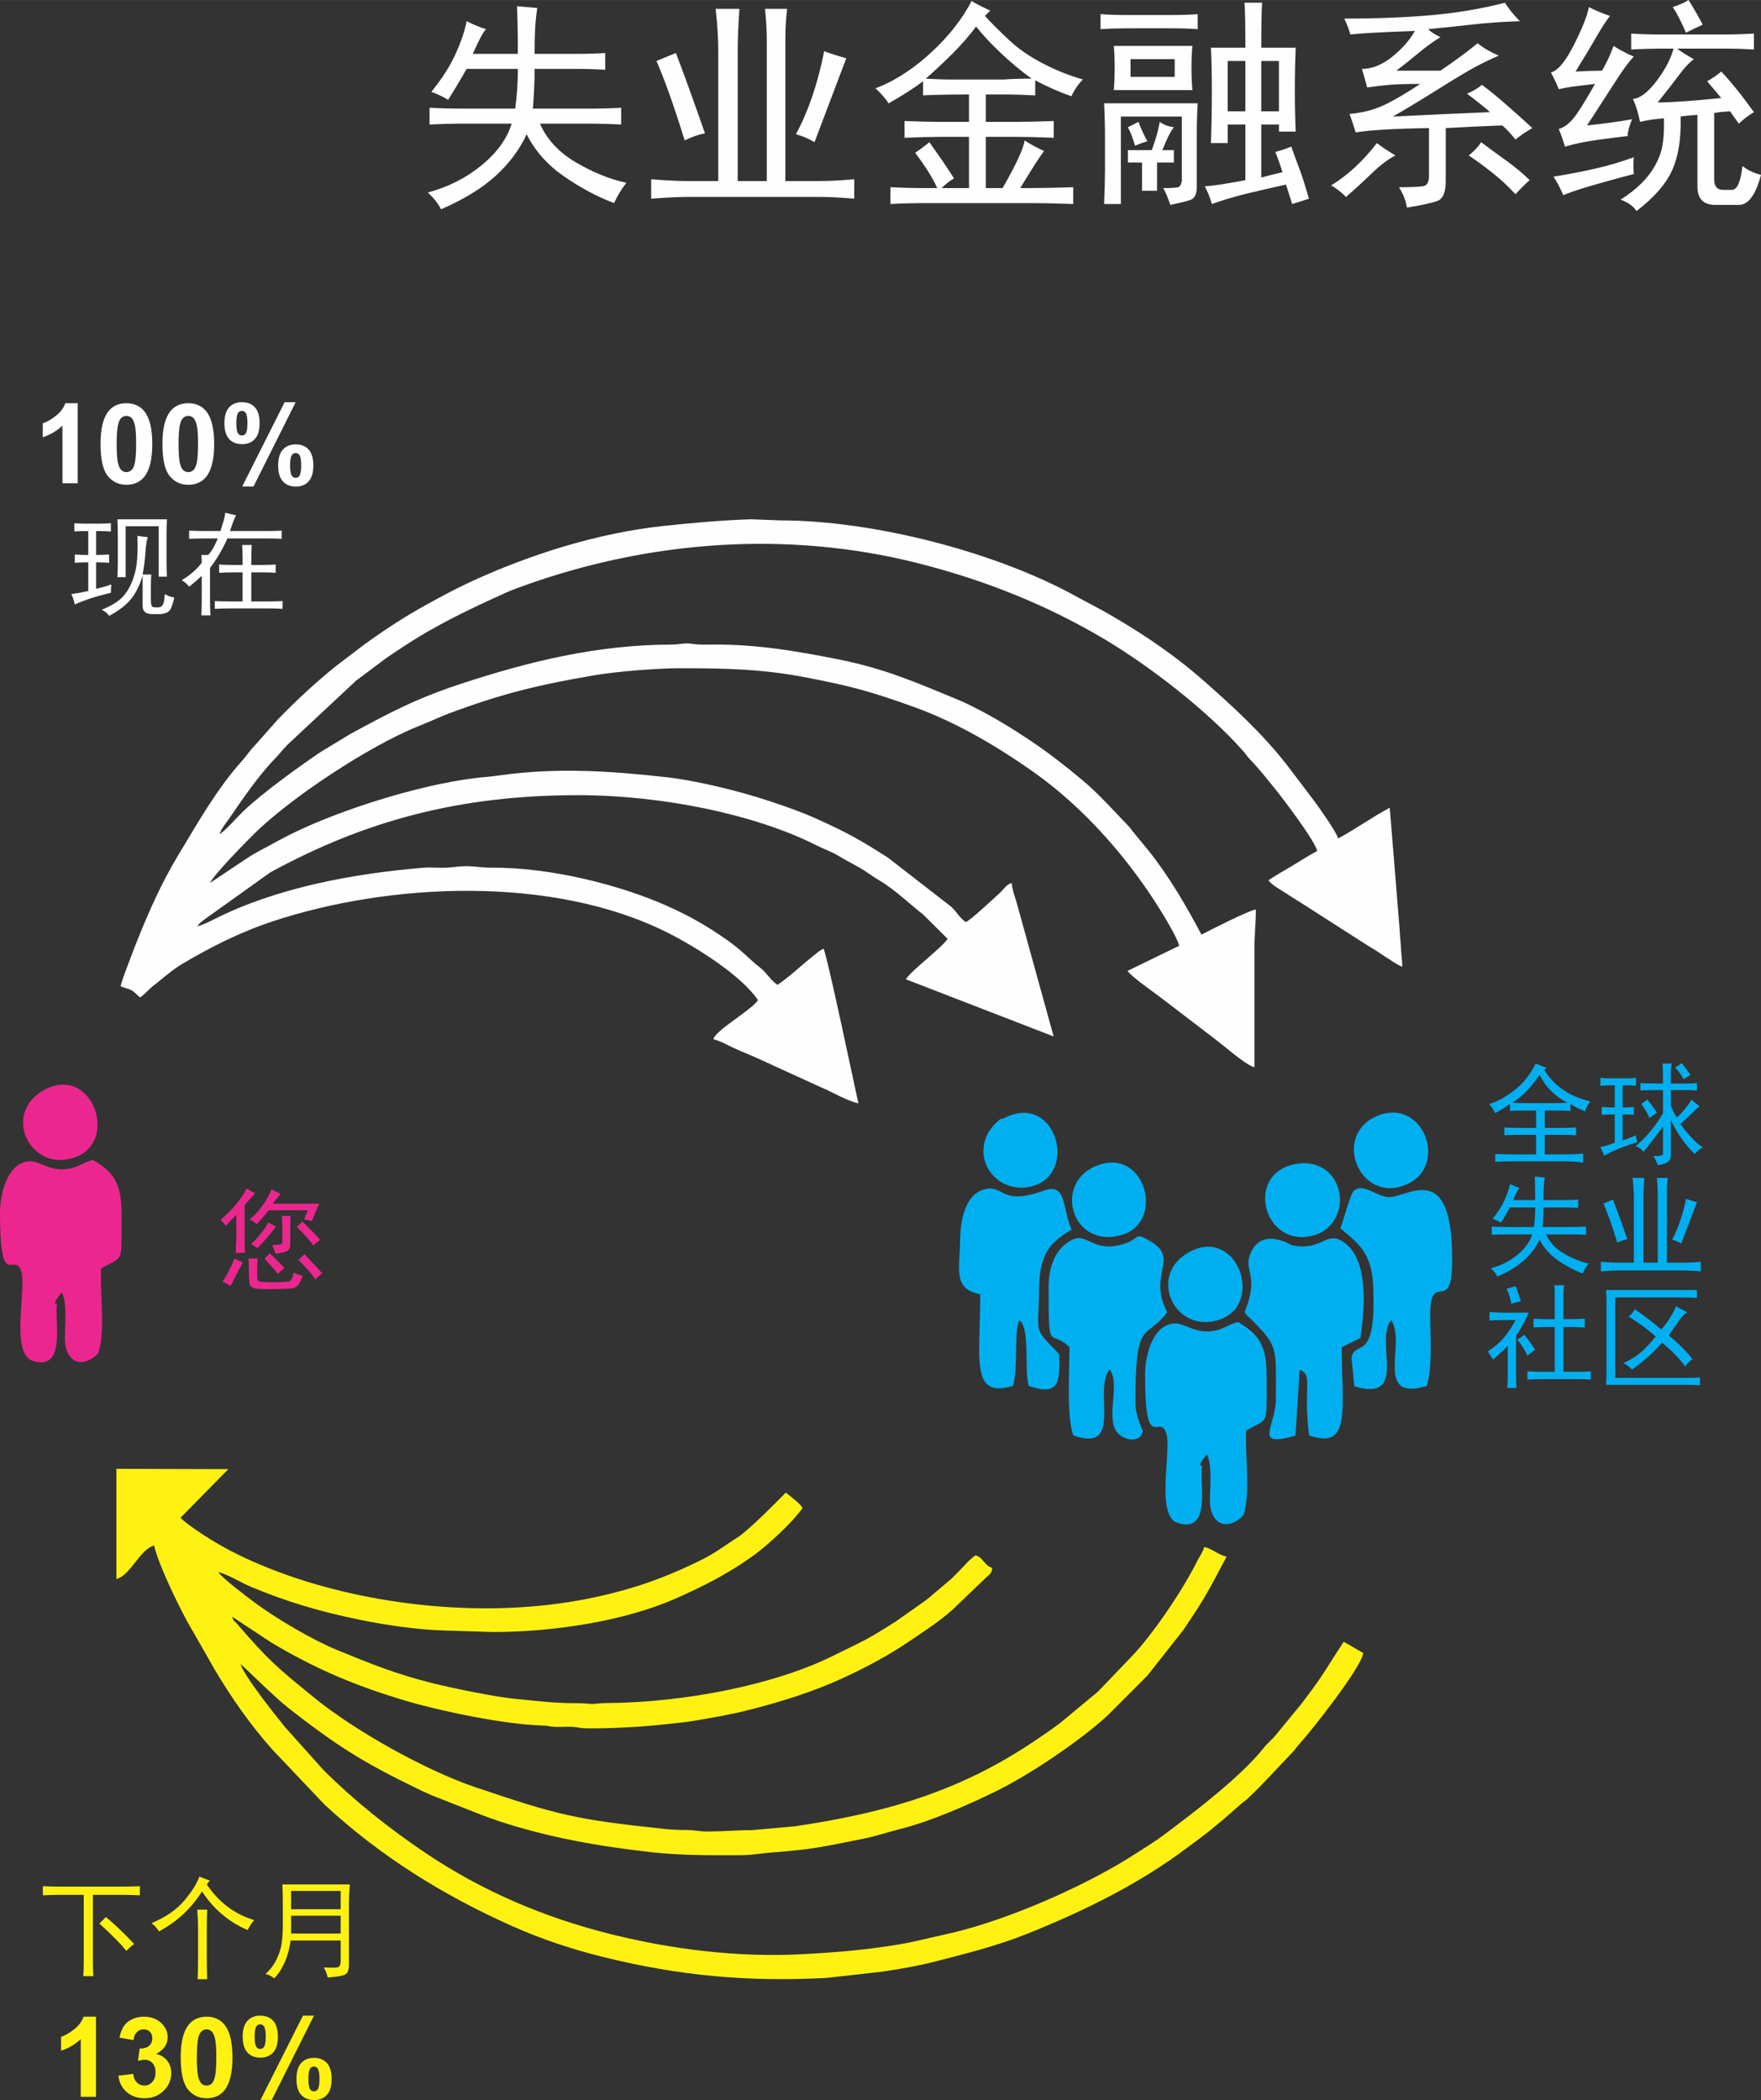
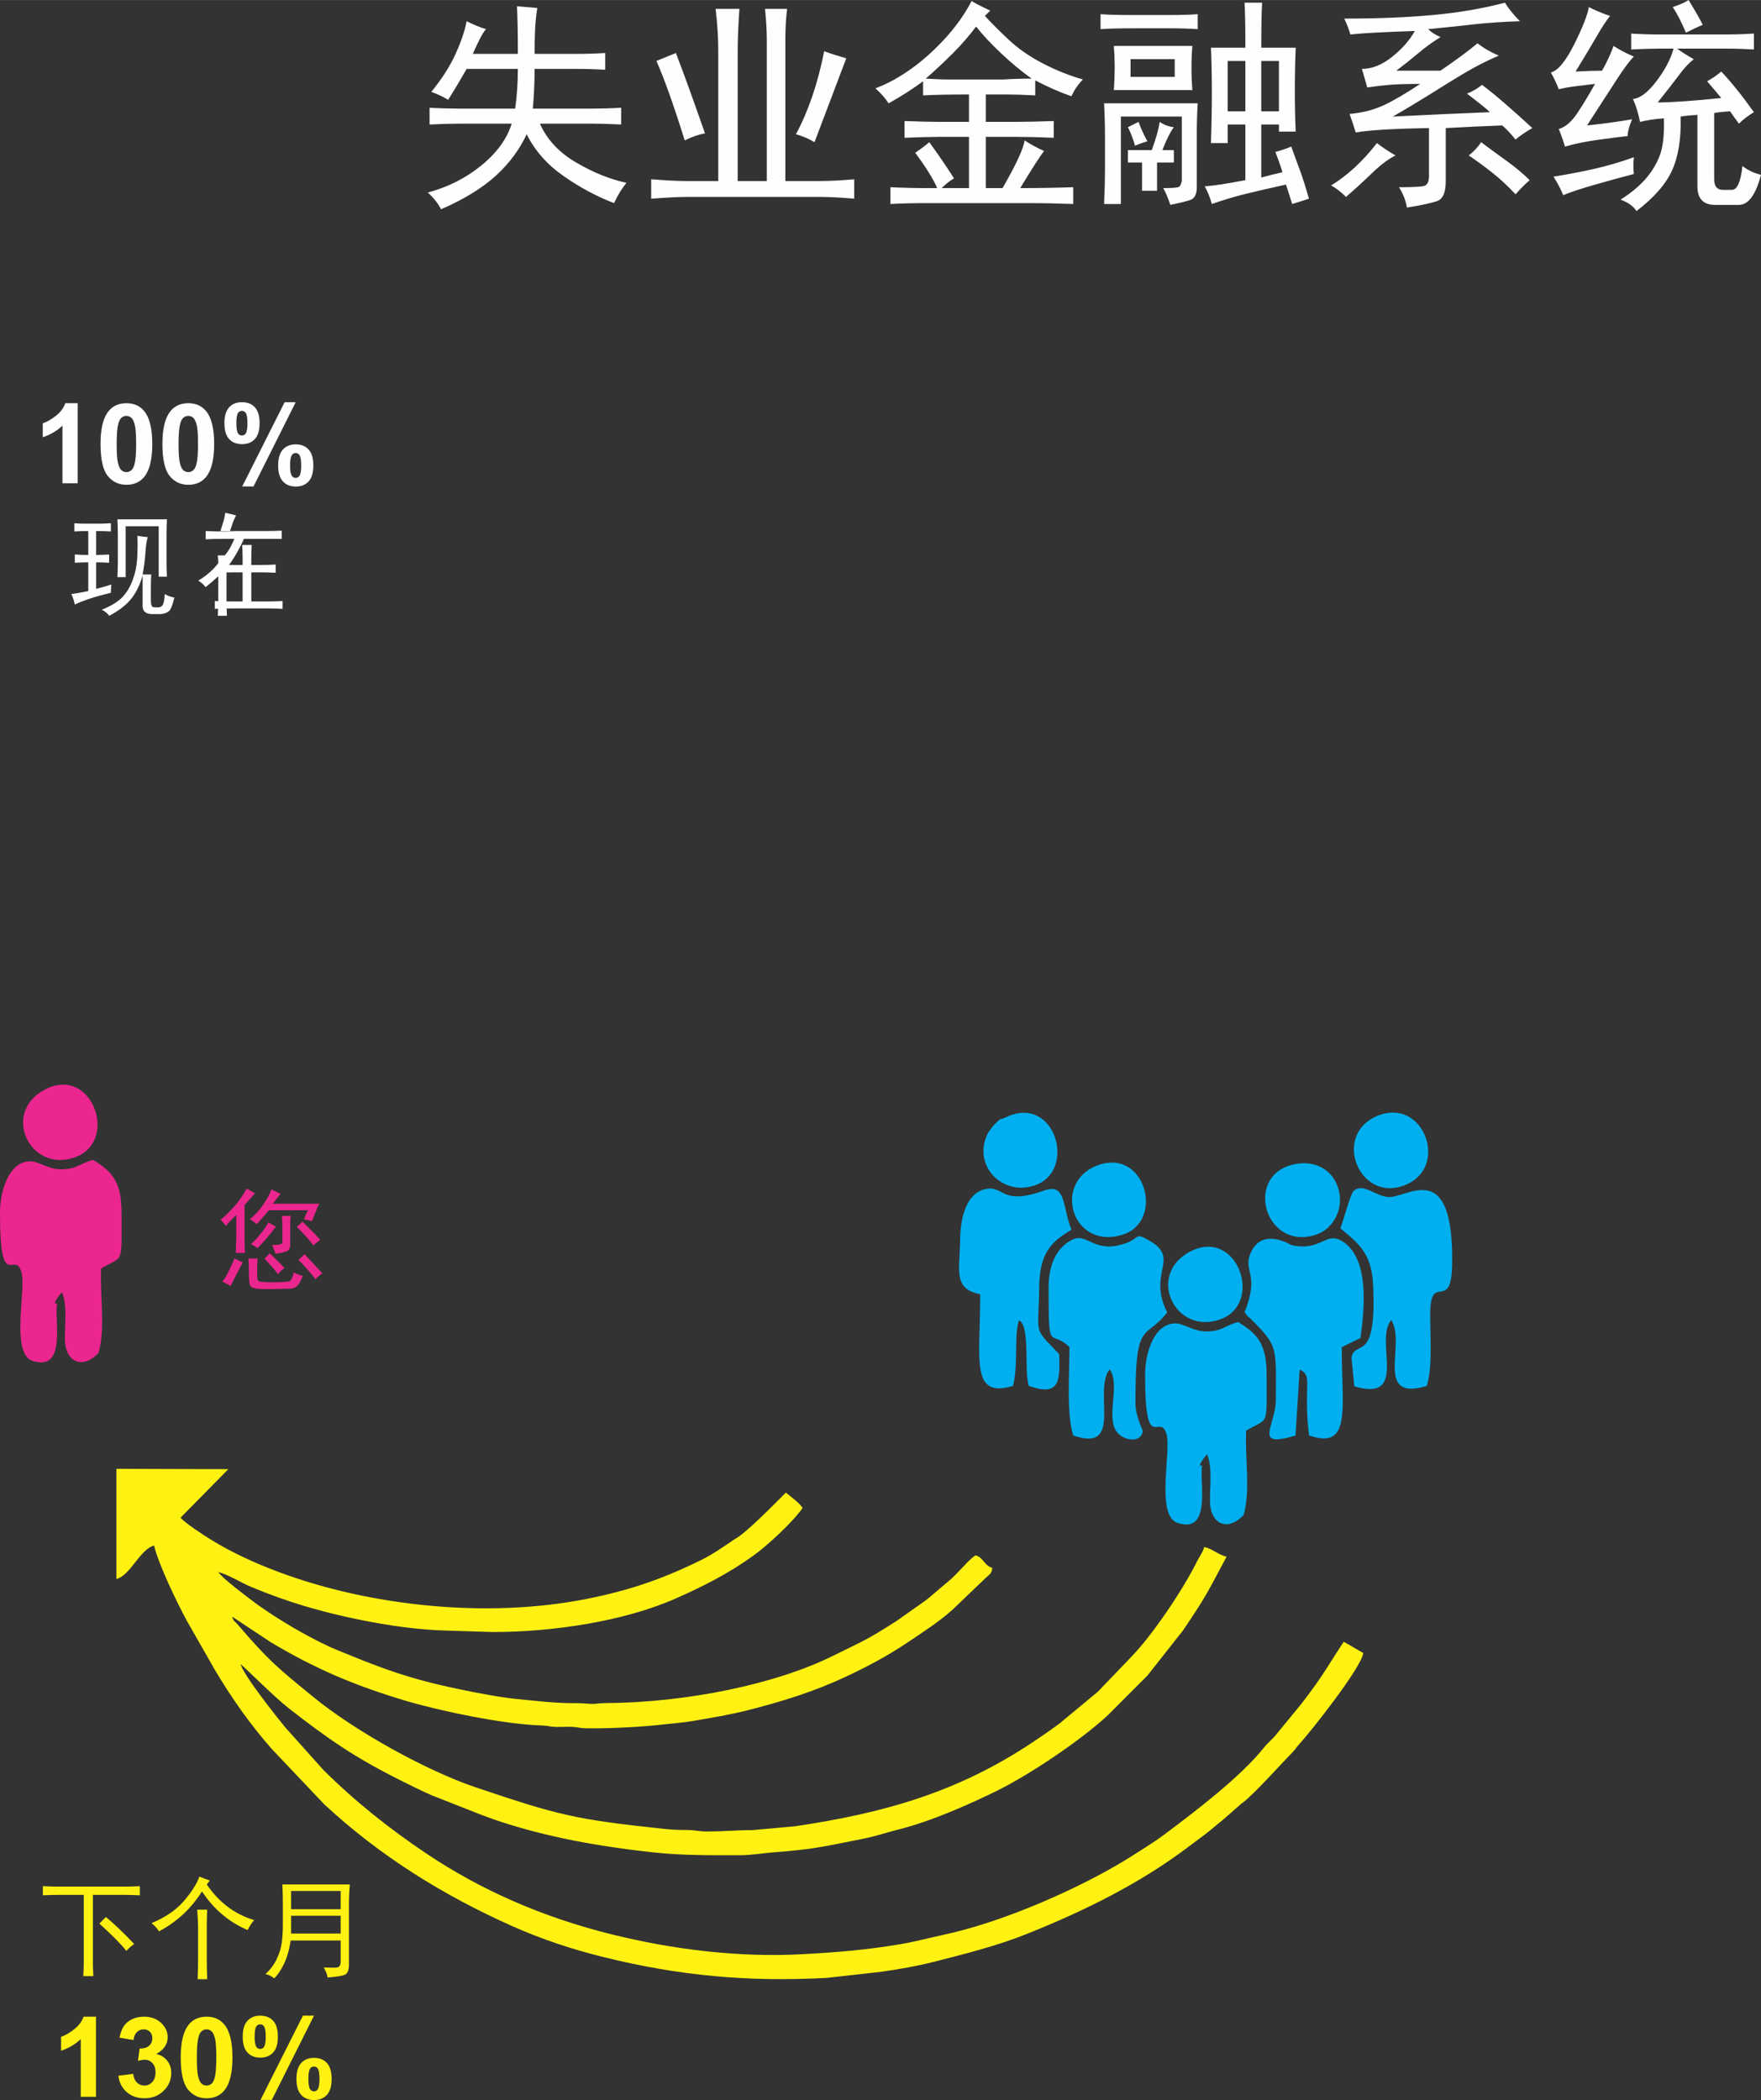
<svg xmlns="http://www.w3.org/2000/svg" xml:space="preserve" width="4.209in" height="5.019in" version="1.1" style="shape-rendering:geometricPrecision; text-rendering:geometricPrecision; image-rendering:optimizeQuality; fill-rule:evenodd; clip-rule:evenodd" viewBox="0 0 2994.23 3570.33">
  <rect x="0" y="0" width="2994.23" height="3570.33" fill="#333333" stroke="none" />
  <defs>
    <style type="text/css">
   
    .fil0 {fill:#EC268F}
    .fil1 {fill:#00AFEF}
    .fil2 {fill:#FEFEFE}
    .fil3 {fill:#FFF212}
    .fil4 {fill:#FEFEFE;fill-rule:nonzero}
    .fil5 {fill:#FFF212;fill-rule:nonzero}
    .fil7 {fill:#EC268F;fill-rule:nonzero}
    .fil6 {fill:#00AFEF;fill-rule:nonzero}
   
  </style>
  </defs>
  <g id="Layer_x0020_1">
    <g id="_1743112595632">
      <path class="fil0" d="M0 2062c-0.1,138.52 25.13,62.22 36.43,100.51 8.48,28.76 -18.77,138.59 18.62,150.93 59.32,19.56 36.57,-70.6 42.07,-97.62 0.01,-0.06 -12.35,5.79 8.05,-18.89 9.36,19.39 5.14,54.29 5.08,77.93 -0.1,40.64 29.3,54.26 57.05,25.55 12.36,-39.19 2.36,-98.93 4.56,-143.81 38.67,-22.81 34.82,-3.97 34.8,-94.6 -0.01,-52.04 -14.94,-69.68 -48.28,-89.92 -21.23,4.83 -26.31,15.42 -53.44,15.91 -21.92,0.39 -39.18,-13.58 -52.97,-13.67 -36.48,-0.24 -51.95,49.57 -51.98,87.67z" />
      <path class="fil0" d="M75.45 1852.82c-73.86,39.83 -23.79,142.84 52.99,114.39 74.38,-27.56 27.79,-157.96 -52.99,-114.39z" />
    </g>
    <g id="_1743112600528">
      <path class="fil1" d="M1946.98 2337.62c-0.1,138.52 25.13,62.21 36.43,100.51 8.48,28.76 -18.77,138.59 18.62,150.92 59.32,19.56 36.57,-70.6 42.07,-97.62 0.01,-0.06 -12.35,5.79 8.05,-18.89 9.36,19.39 5.14,54.29 5.08,77.93 -0.1,40.64 29.3,54.26 57.06,25.55 12.36,-39.19 2.36,-98.93 4.55,-143.81 38.67,-22.81 34.82,-3.97 34.8,-94.6 -0.01,-52.04 -14.94,-69.68 -48.28,-89.92 -21.23,4.83 -26.31,15.42 -53.44,15.91 -21.92,0.39 -39.18,-13.58 -52.97,-13.67 -36.48,-0.24 -51.95,49.57 -51.98,87.68z" />
      <path class="fil1" d="M1782.89 2189.81c0.13,115.61 2,67.81 35.51,100.51 -0.05,44.2 -5.32,113.85 6.45,150.16 86.48,29.96 33.05,-75.55 61.75,-112.4 19.6,26.02 -8.55,83.71 14.07,108.49 12.21,13.37 39.71,16.39 42.25,-3.09 0.44,-3.36 -12.32,-24.02 -12.35,-48.57 -0.16,-144.4 15.81,-104.62 54.05,-153.73 -34.42,-67.52 23.14,-91.19 -30.09,-121.85 -26.54,-15.29 -15.03,-4.04 -42.18,4.95 -53.09,17.58 -63.44,-19.64 -89.48,-6.55 -28.1,14.13 -40.03,44.92 -39.99,82.06z" />
      <path class="fil1" d="M2115.99 2231.2c0.98,1.11 2.59,1.27 3.06,3.24 0.62,2.61 5.02,5.27 6.1,6.34 48.92,48.86 44.23,48 44.2,138.23 0,45.79 -40.33,83.41 33.38,61.58l7.07 -112.05c23.55,10.35 5.47,27.11 15.98,111.84 73.2,25.58 55.31,-46.53 55.62,-150.06l31.74 -15.53c7.07,-50.22 15.21,-134.02 -29.45,-163.68 -29.52,-19.61 -36.38,17.26 -87.81,5.62 -1.27,-0.29 -52.49,-32.96 -70.89,17.15 -10.03,27.34 16.77,34.52 -9.01,97.32z" />
      <path class="fil1" d="M1666.61 2200.36c0.39,110.38 -17.68,177.78 55.68,155.87 9.41,-32.64 1.56,-91.92 10.59,-111.62 19.61,10.96 7.71,90.9 16.7,111.78 51.73,17.72 52.89,-7.06 51.31,-54.25 -45.2,-47.48 -34.98,-29.37 -34,-112.57 0.67,-56.6 17.67,-77.31 55.04,-98.84 -15.91,-37.5 -8.17,-80.6 -46.79,-66.7 -73.58,26.48 -67.41,-9.04 -98.81,-2.65 -32.16,6.54 -43.25,45.83 -43.79,85.37 -0.73,53.27 -12.64,84.27 34.07,93.62z" />
      <path class="fil1" d="M2278.98 2088.23c29.2,24.62 53.02,41.07 55.66,95.41 6.69,137.95 -30.57,92.27 -36.73,124.42l4.85 48.89c93.54,27.71 33.31,-77.12 62.75,-112.78 26.17,40.67 -30.4,139.27 60.36,112.13 9.84,-30.01 6.05,-84.27 5.87,-119.78 -0.4,-78.47 36.11,-1.18 37.34,-87.75 2.62,-183.22 -76.69,-111.17 -108.87,-113.65 -21.49,-1.66 -42.97,-24.96 -58.62,-10.35 -5.77,5.39 -18.65,55.02 -22.62,63.45z" />
      <path class="fil1" d="M2341.03 1897.47c-78.55,33.68 -26.98,154.02 53.49,114.8 68.51,-33.38 24.08,-148.07 -53.49,-114.8z" />
      <path class="fil1" d="M2022.43 2128.44c-73.86,39.83 -23.79,142.84 52.99,114.39 74.38,-27.56 27.79,-157.96 -52.99,-114.39z" />
      <path class="fil1" d="M2194.61 1980.89c-79.29,22.67 -41.66,147.23 44.01,117.85 28.91,-9.91 49.26,-46.13 35.27,-82.88 -12.11,-31.84 -44.53,-44.91 -79.29,-34.97z" />
      <path class="fil1" d="M1710.99 1899.14c-16.26,7.61 -4.02,-2.49 -20.03,12.41 -1.87,1.74 -10.49,12.94 -12.39,17.12 -25.49,56.12 29.8,107.66 84.78,85.13 66.75,-27.35 29.93,-153.19 -52.36,-114.66z" />
      <path class="fil1" d="M1864.84 1981.7c-75.14,29.17 -42.81,143.18 43.04,117.71 73.3,-21.74 40.18,-150.03 -43.04,-117.71z" />
    </g>
    <g id="_1743112610272">
-       <path class="fil2" d="M335.54 1574.75c4.79,-7.16 6.84,-7.06 13.49,-12.6l110.63 -79.07c159.93,-87.12 320.11,-131.23 523.24,-131.23 144.14,0 302.42,33.18 405.48,85.37 12.31,6.23 24.65,10.21 36.95,17.59 12.14,7.28 22.55,12.72 34.95,19.59 12.21,6.76 20.84,14.08 33.21,21.33 28.26,16.57 55.77,43.3 76.12,59.04l41.68 41.31c-10.69,15.97 -60.06,52.23 -71.14,68.77l251.36 97.22 -62.66 -226.64c-2.89,-10.26 -8.25,-23.67 -8.48,-34.2 -9.44,2.52 -12.89,9.88 -19.54,16.03 -8.49,7.88 -52.08,48.59 -58.72,50.36 -11.09,-7.43 -15.28,-17.77 -25.5,-26.67l-106.84 -82.87c-45.55,-29.19 -70.34,-43.3 -122.95,-66.75 -25.93,-11.56 -49.39,-19.72 -77.59,-29.12 -50.91,-16.98 -124,-35.14 -177.14,-41.02 -94.77,-10.49 -183.99,-16.51 -280.35,-3.29 -9.98,1.37 -16.54,2.29 -25.42,3.03 -97.33,8.09 -244.88,53.77 -333.49,98.08 -13.49,6.74 -22.88,11.86 -35.61,18.94 -12.35,6.86 -23.32,11.94 -34.94,19.6l-65.41 43.67c8.63,-16.31 57.7,-65.99 72.88,-81.25 62.58,-62.9 199.99,-153.05 281.78,-185.36 19.03,-7.52 35.68,-15.71 53.54,-22.34 90.46,-33.58 150.52,-47.95 246.26,-64.38 36.01,-6.18 106.03,-11.85 144.66,-11.84 76.77,0.02 139.91,1.16 216.4,15.98 76.19,14.76 109.93,24.09 182.25,50.14 71.56,25.77 140.26,66.47 201.3,109.34 88.6,62.23 166.58,152.13 222.45,244.69 6.87,11.37 23.63,39.34 26.52,51.74l-87.74 42.68c6.55,9.77 40.72,33.53 52.51,42.34l80.62 61.66c9.6,7.2 17.05,13.11 26.74,20.68 9.02,7.04 45.31,38.06 55.91,38.94l0 -201.56c-0,-25.45 2.37,-42.74 2.37,-66.39 -11.18,0.93 -82.36,37.33 -92.48,42.68 -25.85,-48.86 -55.25,-99.38 -89.78,-142.6l-25.68 -31.23c-4.37,-5.2 -4.57,-6.57 -9.58,-11.76 -24.98,-25.86 -49.61,-53.82 -77.22,-76.91 -28.38,-23.74 -57.89,-46.87 -88.94,-67.57 -31.16,-20.77 -62.08,-39.86 -96.9,-57.23 -9.93,-4.95 -15.07,-7.6 -25.88,-12.07 -72.6,-29.99 -124.9,-53.13 -205.91,-69.15 -70.99,-14.04 -134.95,-24.71 -207.69,-24.7 -12.23,0 -25.3,0.8 -36.97,-1.03 -15.54,-2.44 -20.84,1.1 -36.46,1.11 -125.68,0.15 -242.62,28.61 -359.61,67.22 -75.49,24.91 -120.77,48.99 -187.42,85.28l-48.71 29.54c-34.55,23.04 -100.69,70.74 -132.96,101.8 -11.29,10.87 -28.27,30.95 -39.67,38.58 2.49,-9.32 10.87,-18.79 16.15,-26.53 22.53,-33.04 50.23,-73.54 78.08,-102.14 8.46,-8.69 12.76,-15.2 21.36,-23.69l116.47 -108.8c4.04,-3.23 8.32,-6.16 12.21,-9.13l39.32 -29.45c9.64,-6.66 17.96,-11.92 27.05,-18 55.65,-37.2 115.83,-65.81 177.03,-93.3 10.83,-4.87 20.97,-8.4 32.53,-12.52 211.95,-75.62 444.48,-92.98 664.49,-37.88 113.37,28.4 220.14,70.55 320.34,130.21 77.5,46.15 176.07,122.63 236.07,190.76 4.82,5.47 5.25,7.51 10.65,13.07 15.58,16.04 27.34,31.31 41.49,48.61 13.67,16.71 68.79,89.32 72.96,107.25 -14.04,7.43 -27.28,16.09 -41.66,24.74 -14.36,8.63 -28.26,16.3 -41.34,25.06 4.51,6.73 17.76,14.52 25.62,19.43 10.24,6.4 19.49,12.7 29.03,18.4l114.17 73.16c5.5,3.53 9,5.2 14.75,8.96 5.67,3.72 8.46,5.94 14.25,9.46 7.77,4.74 23.12,15.81 29.82,17.6l0 -0.48c-0.06,-10.11 -1.78,-19.9 -2.39,-32.7 -0.5,-10.62 -1.71,-19.8 -2.36,-33.21l-16.59 -203.93c-29.67,15.7 -58.07,36.47 -87.74,52.17 -2.96,-11.1 -32.59,-52.75 -40.67,-63.67l-46.03 -60.68c-42.18,-54.21 -93.66,-101.5 -145.15,-146.51 -43.68,-38.19 -91.36,-70.97 -141.18,-100.69 -12.12,-7.23 -20.6,-11.96 -33.21,-18.97l-35.57 -18.96c-138.64,-77.61 -349.28,-131.22 -506.7,-131.18l-49.57 -1.9c-46.93,1.4 -102.99,6.34 -149.62,11.38 -112.49,12.16 -228.3,49.06 -328.82,95.64 -24.84,11.51 -46.77,23.46 -70.36,36.35 -39.6,21.64 -76.56,45.86 -112.64,72.32l-45.76 34.86c-34.04,27.72 -66.7,57.78 -97.53,89.81l-37.88 42.74c-9.42,9.47 -14.9,18.54 -23.74,28.42 -42.8,47.85 -74.87,105.09 -108.01,159.94 -27.22,45.05 -49.84,95.45 -69.23,144.19 -4.86,12.24 -9.91,24.82 -14.52,37.64 -4.43,12.31 -10.89,27.55 -13.93,40.61 6.04,2.9 13.4,4.05 18.93,7.16 6.05,3.4 8.02,7.62 14.27,11.81 8.07,-5.41 13.56,-12.84 22.7,-19.98 16.71,-13.06 31.55,-26.84 50.05,-37.69 48.08,-28.2 95.8,-52.74 151.62,-71.28 199.48,-66.27 477.03,-79.32 672.77,19.08 46.08,23.17 124.69,71.83 153.34,114.61 -11.79,17.6 -71.63,50.47 -75.88,66.4 10.23,2.38 20.63,8.13 30.01,12.67 10.38,5.02 20.96,9.54 31.31,13.74 9.75,3.96 20.64,9.25 31.13,13.93l91.14 41.65c20.18,8.34 41.99,22.18 63.02,27.08 -3.91,-16.78 -52.35,-248.75 -59.28,-263.21 -8.35,4.42 -11.92,8.04 -19.28,13.92 -19.25,15.36 -38.55,34.06 -58.97,47.74 -12.58,-8.42 -18.08,-20.42 -29.82,-29.46 -18.65,-14.36 -29.74,-28.33 -55.52,-46.44 -33.28,-23.37 -62.67,-40.61 -102.8,-58.45 -78.1,-34.73 -195.64,-65.44 -297.97,-64.83 -16.52,0.1 -24.51,-2.02 -37.86,-2.46 -16.28,-0.52 -25.34,1.78 -38,2.46 -12.91,0.7 -27.42,-0.94 -40.2,0.11 -119.17,9.83 -249.82,33.93 -355.81,87.62 -7.66,3.88 -19.38,9.73 -28.46,11.85z" />
      <path class="fil3" d="M409.05 2829.16c4.65,3.12 57.16,55.79 81.62,74.88 67.58,52.72 112.35,83.76 190.28,122.73 18.65,9.33 33.86,17.03 52.89,25.36l83.36 32.83c10.42,3.77 18.11,6.89 29.6,10.71 84.7,28.11 170.41,43.13 259.82,53.19 51.64,5.81 100.17,5.32 151.42,5.25 19.86,-0.03 38.67,-3.46 54.6,-4.69 72.62,-5.57 84.65,-9.47 154.6,-23.25 23.29,-4.58 39.71,-10.71 62.01,-16.24 53.01,-13.16 120.88,-42.99 168.19,-66.56 53.68,-26.76 138.96,-83.54 185.98,-127.03l67.53 -67.63 60.63 -76.9c37.41,-55.33 41.57,-64.02 73.95,-125.23 -14.49,-3.37 -23.45,-13.22 -37.94,-16.6 -1.9,8.16 -8.32,16.51 -12.66,25.28 -23.46,47.43 -75.25,124.43 -111.27,161.43l-56.86 59.33 -64.81 53.76c-16.01,11.99 -29.92,21.39 -46.07,32.18 -127.87,85.48 -254.5,120.87 -404.75,143.01l-71.79 6.46c-27.58,0.02 -47.49,2.23 -76.02,2.34 -15.73,0.06 -20.45,-2.5 -35.43,-2.51 -15.84,-0.01 -25.94,-0.6 -38.4,-1.91 -152.68,-16.06 -181.55,-23.76 -320.62,-70.64 -82.55,-27.83 -203.51,-94.32 -275.83,-153.37 -61.25,-50.02 -75.43,-61.24 -129.55,-124.18 -5.66,-6.58 -6.42,-4.02 -8.72,-12.62l65.63 43.45c75.76,45.13 141.76,73.4 229.93,99.68 56.04,16.7 166.65,40.17 230.89,41.81 11.79,0.3 11.88,2.12 23.61,2.47 9.27,0.28 19.34,-0.59 28.54,-0.09 10.54,0.57 11.38,2.33 23.6,2.48 40.55,0.5 93.45,-2.25 133.31,-6.78 17.84,-2.03 31.72,-2.96 48.7,-5.84 30.58,-5.18 62.65,-10.6 91.26,-17.82 59.47,-15.01 113.63,-32.11 164.73,-55.8 35.54,-16.48 73.31,-36.37 105.58,-58.03 26.39,-17.72 54.5,-35.65 78.36,-56.8l56.95 -54.5c6.45,-6.25 10.41,-7.23 11.24,-17.21 -13.4,-3.58 -15.05,-17.76 -28.46,-21.34 -10.31,6.9 -18.69,17.51 -27.86,26.68 -4.79,4.79 -8.12,8.55 -13.01,13.07l-29.53 25.01c-6.24,5.25 -8.83,7.76 -15.63,12.82l-48.67 34.32c-51.7,33.14 -54.95,32.82 -107.19,58.8 -96.75,48.12 -248.57,79.86 -388.95,80.58 -9.51,0.05 -16.06,1.78 -22.75,1.32 -8.94,-0.62 -16.8,-1.29 -26.95,-1.25 -36.85,0.13 -65.99,-3.95 -101.76,-7.32 -34.14,-3.22 -105.14,-17.8 -139.65,-26.34 -62.68,-15.51 -105.72,-33.06 -163.76,-56.77 -40.38,-16.49 -103.42,-53.22 -141.25,-81.66 -12.89,-9.69 -53.37,-39.95 -60.64,-50.81 15.97,3.72 38.98,18.13 55.56,25.07 61.72,25.85 119.56,42.82 187.7,56.54 44.02,8.87 96.17,16.71 145.7,17.92l78.19 2.43c98.86,0 220.64,-17.31 310.6,-56.95 47.9,-21.1 90.51,-42.91 132.85,-73.45 23.17,-16.71 67.42,-57.42 82.97,-80.64 -6.61,-9.87 -19.5,-18.31 -28.46,-26.09 -0.1,0.07 -52.09,53.78 -76.84,72.55 -4.74,3.59 -8.14,5.35 -12.82,8.52 -16.32,11.04 -34.59,23.84 -52.59,32.77 -64.03,31.75 -120.47,51.76 -194.27,66.58 -171.89,34.5 -371.09,12.28 -524.61,-44.9 -41.2,-15.34 -80.23,-33.14 -117.2,-55.9 -11.24,-6.92 -44.88,-28.86 -50.8,-36.94l81.19 -82.43 -190.27 -0.57 0 187.33c24.32,-6.49 39.64,-50.4 64.02,-56.91 7.43,31.9 38.75,96.5 55.32,127.27l47.41 83.02c28.38,47.99 61.25,94.97 98.27,136.49l88.87 93.72c94.28,87.2 200.35,153.49 318,206.05 50.41,22.53 102.11,39.71 155.69,52.98 129.03,31.96 245.59,42.6 379.42,35.57l93.87 -10.47c29.83,-4.38 60.05,-9.53 87.77,-16.57 54.01,-13.73 109.27,-27.59 160.48,-48.19 96.55,-38.83 189.35,-84.25 272.72,-147 10.61,-7.98 19.42,-14.58 29.81,-22.36 10.37,-7.76 19.03,-15.84 28.79,-23.38l27.83 -24.34c5.85,-5.69 8.49,-6.44 14.28,-11.8 26.7,-24.7 52.54,-54.16 77.08,-79.43 5.65,-5.82 6.42,-8.46 11.82,-14.26 18.15,-19.52 106.51,-131.06 108.48,-154.73 -11.82,-6.26 -21.76,-12.92 -33.2,-18.97 -17.89,26.71 -34.24,55.26 -53.85,81.31 -6.88,9.14 -12.41,17.06 -19.34,25.72l-40.64 49.47c-7,9.14 -14.69,14.58 -21.69,23.36 -40.5,50.77 -118.74,109.86 -169.71,148.04 -18.34,13.74 -36.34,24.31 -55.67,36.81 -9.16,5.92 -19.17,11.84 -28.1,16.96 -82.62,47.4 -199.01,96.86 -291.34,116.52 -24.08,5.13 -49,11.86 -74.04,16.07 -57.28,9.62 -107.6,13.77 -165.69,16.9 -109.08,5.88 -220.55,-7.95 -324.38,-33.66 -116.82,-28.91 -221.87,-74.8 -315.38,-137.53 -62.92,-42.21 -121.81,-89.04 -175.35,-142.4l-64.95 -72.58c-12.6,-15.47 -70.32,-87.46 -75.54,-107.05z" />
    </g>
-     <path class="fil4" d="M251.36 913.17c-1.95,5.39 -3.31,14.03 -4.07,25.86 -0.73,11.83 -2.33,24.38 -4.79,37.69l14.79 0c-0.5,4.92 -0.76,11.58 -0.76,19.96l0 23.65c0,7.38 1.36,11.32 4.07,11.83 2.71,0.5 5.8,0.63 9.24,0.38 3.47,-0.25 5.93,-1.99 7.41,-5.17 1.48,-3.22 2.46,-8.99 2.93,-17.38 4.95,2.96 10.37,4.92 16.27,5.9 -2.46,10.38 -4.92,17.38 -7.38,21.07 -2.46,3.72 -7.63,6.06 -15.52,7.03l-14.79 0c-10.85,0 -16.27,-4.67 -16.27,-14.03l0 -51.75c-4.42,15.77 -10.85,28.95 -19.21,39.55 -8.39,10.6 -20.94,20.34 -37.72,29.2 -2.46,-3.94 -6.62,-7.41 -12.55,-10.35 15.77,-6.4 27.34,-13.44 34.75,-21.07 7.38,-7.63 13.28,-17.38 17.72,-29.2 4.45,-11.82 7.03,-24.16 7.76,-36.96 0.76,-12.8 0.89,-25.61 0.38,-38.44 6.4,1.01 12.33,1.73 17.73,2.24zm-82.79 -22.93c5.43,0 12.08,-0.25 19.96,-0.73l0 14.03c-7.88,-0.5 -16.24,-0.76 -25.13,-0.76l0 40.68c6.91,0 14.29,-0.25 22.17,-0.76l0 14.03c-7.88,-0.47 -15.26,-0.73 -22.17,-0.73l0 45.1c8.39,-1.99 17,-4.45 25.89,-7.41 -0.5,5.43 -0.76,10.12 -0.76,14.07 -16.24,3.94 -29.3,7.63 -39.17,11.07 -9.84,3.47 -17.25,6.4 -22.17,8.86 -1.48,-6.88 -3.44,-12.8 -5.93,-17.72 7.88,-0.98 17.5,-2.71 28.83,-5.17l0 -48.79c-7.88,0 -15.52,0.25 -22.9,0.73l0 -14.03c7.38,0.51 15.01,0.76 22.9,0.76l0 -40.68c-8.86,0 -16.75,0.25 -23.65,0.76l0 -14.03c5.93,0.47 11.6,0.73 17.03,0.73l25.1 0zm115.33 -7.38c-0.5,7.88 -0.76,15.77 -0.76,23.65l0 49.51c0,9.37 0.25,17.5 0.76,24.38l-14.07 0 0 -85.72 -56.17 0 0 86.48 -14.03 0c0.47,-8.39 0.73,-17.76 0.73,-28.1l0 -40.65c0,-10.85 -0.25,-20.69 -0.73,-29.55l84.27 0zm90.89 19.93c1.99,-6.4 3.72,-11.92 5.2,-16.62 1.45,-4.67 2.46,-9.49 2.93,-14.41 6.91,1.48 13.06,2.96 18.48,4.44 -2.46,4.92 -4.19,8.74 -5.17,11.45 -0.98,2.71 -2.71,7.76 -5.17,15.14l59.89 0c10.35,0 19.71,-0.22 28.07,-0.73l0 14.03c-8.36,-0.47 -17.72,-0.73 -28.07,-0.73l-64.34 0c-2.93,6.91 -6.75,14.54 -11.45,22.9 -4.67,8.39 -10.72,17.5 -18.1,27.37l0 51.72c0,9.87 0.25,19.46 0.73,28.83l-15.52 0c0.5,-9.37 0.76,-18.96 0.76,-28.83l0 -38.41c-7.89,7.38 -15.05,13.53 -21.45,18.45 -3.44,-4.42 -7.63,-8.11 -12.55,-11.07 5.9,-3.44 11.83,-7.63 17.72,-12.58 5.93,-4.92 11.32,-10.57 16.28,-17 0,-4.41 -0.25,-8.86 -0.76,-13.28l11.83 0c3.47,-3.94 6.53,-8.39 9.24,-13.31 2.71,-4.95 5.05,-9.87 7.03,-14.79l-17.75 0c-11.83,0 -22.17,0.25 -31.03,0.73l0 -14.03c9.37,0.5 19.71,0.73 31.03,0.73l22.17 0zm37.72 57.68l0 -10.38c0,-9.84 -0.25,-17.72 -0.76,-23.65l16.27 0c-0.5,5.93 -0.73,13.81 -0.73,23.65l0 10.38 17 0c8.86,0 17,-0.25 24.38,-0.76l0 14.03c-7.38,-0.47 -15.52,-0.73 -24.38,-0.73l-17 0 0 49.51 28.07 0c9.37,0 17.75,-0.22 25.13,-0.73l0 13.31c-7.38,-0.5 -15.77,-0.76 -25.13,-0.76l-59.86 0c-12.84,0 -22.93,0.25 -30.31,0.76l0 -13.31c7.38,0.5 17.47,0.73 30.31,0.73l17 0 0 -49.51 -14.07 0c-8.86,0 -17.47,0.25 -25.86,0.73l0 -14.03c8.39,0.5 17,0.76 25.86,0.76l14.07 0z" />
+     <path class="fil4" d="M251.36 913.17c-1.95,5.39 -3.31,14.03 -4.07,25.86 -0.73,11.83 -2.33,24.38 -4.79,37.69l14.79 0c-0.5,4.92 -0.76,11.58 -0.76,19.96l0 23.65c0,7.38 1.36,11.32 4.07,11.83 2.71,0.5 5.8,0.63 9.24,0.38 3.47,-0.25 5.93,-1.99 7.41,-5.17 1.48,-3.22 2.46,-8.99 2.93,-17.38 4.95,2.96 10.37,4.92 16.27,5.9 -2.46,10.38 -4.92,17.38 -7.38,21.07 -2.46,3.72 -7.63,6.06 -15.52,7.03l-14.79 0c-10.85,0 -16.27,-4.67 -16.27,-14.03l0 -51.75c-4.42,15.77 -10.85,28.95 -19.21,39.55 -8.39,10.6 -20.94,20.34 -37.72,29.2 -2.46,-3.94 -6.62,-7.41 -12.55,-10.35 15.77,-6.4 27.34,-13.44 34.75,-21.07 7.38,-7.63 13.28,-17.38 17.72,-29.2 4.45,-11.82 7.03,-24.16 7.76,-36.96 0.76,-12.8 0.89,-25.61 0.38,-38.44 6.4,1.01 12.33,1.73 17.73,2.24zm-82.79 -22.93c5.43,0 12.08,-0.25 19.96,-0.73l0 14.03c-7.88,-0.5 -16.24,-0.76 -25.13,-0.76l0 40.68c6.91,0 14.29,-0.25 22.17,-0.76l0 14.03c-7.88,-0.47 -15.26,-0.73 -22.17,-0.73l0 45.1c8.39,-1.99 17,-4.45 25.89,-7.41 -0.5,5.43 -0.76,10.12 -0.76,14.07 -16.24,3.94 -29.3,7.63 -39.17,11.07 -9.84,3.47 -17.25,6.4 -22.17,8.86 -1.48,-6.88 -3.44,-12.8 -5.93,-17.72 7.88,-0.98 17.5,-2.71 28.83,-5.17l0 -48.79c-7.88,0 -15.52,0.25 -22.9,0.73l0 -14.03c7.38,0.51 15.01,0.76 22.9,0.76l0 -40.68c-8.86,0 -16.75,0.25 -23.65,0.76l0 -14.03c5.93,0.47 11.6,0.73 17.03,0.73l25.1 0zm115.33 -7.38c-0.5,7.88 -0.76,15.77 -0.76,23.65l0 49.51c0,9.37 0.25,17.5 0.76,24.38l-14.07 0 0 -85.72 -56.17 0 0 86.48 -14.03 0c0.47,-8.39 0.73,-17.76 0.73,-28.1l0 -40.65c0,-10.85 -0.25,-20.69 -0.73,-29.55l84.27 0zm90.89 19.93c1.99,-6.4 3.72,-11.92 5.2,-16.62 1.45,-4.67 2.46,-9.49 2.93,-14.41 6.91,1.48 13.06,2.96 18.48,4.44 -2.46,4.92 -4.19,8.74 -5.17,11.45 -0.98,2.71 -2.71,7.76 -5.17,15.14l59.89 0c10.35,0 19.71,-0.22 28.07,-0.73l0 14.03l-64.34 0c-2.93,6.91 -6.75,14.54 -11.45,22.9 -4.67,8.39 -10.72,17.5 -18.1,27.37l0 51.72c0,9.87 0.25,19.46 0.73,28.83l-15.52 0c0.5,-9.37 0.76,-18.96 0.76,-28.83l0 -38.41c-7.89,7.38 -15.05,13.53 -21.45,18.45 -3.44,-4.42 -7.63,-8.11 -12.55,-11.07 5.9,-3.44 11.83,-7.63 17.72,-12.58 5.93,-4.92 11.32,-10.57 16.28,-17 0,-4.41 -0.25,-8.86 -0.76,-13.28l11.83 0c3.47,-3.94 6.53,-8.39 9.24,-13.31 2.71,-4.95 5.05,-9.87 7.03,-14.79l-17.75 0c-11.83,0 -22.17,0.25 -31.03,0.73l0 -14.03c9.37,0.5 19.71,0.73 31.03,0.73l22.17 0zm37.72 57.68l0 -10.38c0,-9.84 -0.25,-17.72 -0.76,-23.65l16.27 0c-0.5,5.93 -0.73,13.81 -0.73,23.65l0 10.38 17 0c8.86,0 17,-0.25 24.38,-0.76l0 14.03c-7.38,-0.47 -15.52,-0.73 -24.38,-0.73l-17 0 0 49.51 28.07 0c9.37,0 17.75,-0.22 25.13,-0.73l0 13.31c-7.38,-0.5 -15.77,-0.76 -25.13,-0.76l-59.86 0c-12.84,0 -22.93,0.25 -30.31,0.76l0 -13.31c7.38,0.5 17.47,0.73 30.31,0.73l17 0 0 -49.51 -14.07 0c-8.86,0 -17.47,0.25 -25.86,0.73l0 -14.03c8.39,0.5 17,0.76 25.86,0.76l14.07 0z" />
    <path class="fil4" d="M132.12 821.67l-25.92 0 0 -98.08c-9.46,8.89 -20.62,15.48 -33.49,19.74l0 -23.65c6.78,-2.21 14.13,-6.4 22.04,-12.61 7.95,-6.18 13.37,-13.4 16.33,-21.63l21.04 0 0 136.23zm82.81 -136.23c13.12,0 23.37,4.7 30.78,14.1 8.8,11.1 13.21,29.55 13.21,55.28 0,25.7 -4.44,44.18 -13.31,55.41 -7.35,9.27 -17.57,13.91 -30.68,13.91 -13.18,0 -23.81,-5.08 -31.88,-15.23 -8.07,-10.16 -12.11,-28.29 -12.11,-54.34 0,-25.58 4.45,-43.99 13.31,-55.22 7.35,-9.27 17.57,-13.91 30.68,-13.91zm0 21.57c-3.09,0 -5.86,1.01 -8.26,3.03 -2.43,1.99 -4.32,5.58 -5.65,10.79 -1.76,6.72 -2.65,18.07 -2.65,34 0,15.96 0.79,26.9 2.36,32.86 1.58,5.96 3.56,9.93 5.96,11.92 2.4,1.99 5.14,2.97 8.23,2.97 3.09,0 5.86,-1.01 8.29,-3.03 2.4,-1.99 4.29,-5.58 5.62,-10.79 1.76,-6.65 2.65,-17.98 2.65,-33.93 0,-15.92 -0.79,-26.87 -2.36,-32.83 -1.58,-5.96 -3.56,-9.96 -5.96,-11.95 -2.4,-2.02 -5.14,-3.03 -8.23,-3.03zm105.23 -21.57c13.12,0 23.37,4.7 30.78,14.1 8.8,11.1 13.21,29.55 13.21,55.28 0,25.7 -4.44,44.18 -13.31,55.41 -7.35,9.27 -17.57,13.91 -30.68,13.91 -13.18,0 -23.81,-5.08 -31.88,-15.23 -8.07,-10.16 -12.11,-28.29 -12.11,-54.34 0,-25.58 4.45,-43.99 13.31,-55.22 7.35,-9.27 17.57,-13.91 30.68,-13.91zm0 21.57c-3.09,0 -5.86,1.01 -8.26,3.03 -2.43,1.99 -4.32,5.58 -5.65,10.79 -1.76,6.72 -2.65,18.07 -2.65,34 0,15.96 0.79,26.9 2.36,32.86 1.58,5.96 3.56,9.93 5.96,11.92 2.4,1.99 5.14,2.97 8.23,2.97 3.09,0 5.86,-1.01 8.29,-3.03 2.4,-1.99 4.29,-5.58 5.62,-10.79 1.76,-6.65 2.65,-17.98 2.65,-33.93 0,-15.92 -0.79,-26.87 -2.36,-32.83 -1.58,-5.96 -3.56,-9.96 -5.96,-11.95 -2.4,-2.02 -5.14,-3.03 -8.23,-3.03zm61.43 12.39c0,-12.11 2.68,-21.06 8.01,-26.9 5.33,-5.83 12.55,-8.77 21.67,-8.77 9.43,0 16.81,2.9 22.14,8.7 5.33,5.8 7.98,14.79 7.98,26.96 0,12.11 -2.65,21.07 -7.98,26.9 -5.33,5.83 -12.58,8.77 -21.7,8.77 -9.43,0 -16.78,-2.9 -22.11,-8.7 -5.33,-5.8 -8.01,-14.79 -8.01,-26.97zm20.25 0c0,8.74 1.01,14.6 3.06,17.6 1.55,2.21 3.69,3.31 6.4,3.31 2.78,0 4.95,-1.1 6.49,-3.31 1.99,-2.99 2.97,-8.86 2.97,-17.6 0,-8.74 -0.98,-14.57 -2.97,-17.5 -1.54,-2.27 -3.72,-3.41 -6.49,-3.41 -2.71,0 -4.86,1.1 -6.4,3.31 -2.05,3 -3.06,8.86 -3.06,17.6zm29.23 107.57l-19.21 0 72.12 -143.24 18.8 0 -71.71 143.24zm41.91 -35.73c0,-12.14 2.68,-21.13 8.01,-26.99 5.33,-5.86 12.61,-8.8 21.85,-8.8 9.3,0 16.62,2.94 21.95,8.8 5.33,5.86 7.98,14.85 7.98,26.99 0,12.24 -2.65,21.25 -7.98,27.12 -5.33,5.86 -12.58,8.8 -21.7,8.8 -9.43,0 -16.78,-2.93 -22.11,-8.8 -5.33,-5.87 -8.01,-14.89 -8.01,-27.12zm20.25 0.06c0,8.83 1.01,14.73 3.06,17.66 1.55,2.3 3.69,3.44 6.4,3.44 2.78,0 4.92,-1.1 6.4,-3.34 2.05,-3 3.06,-8.92 3.06,-17.75 0,-8.83 -0.98,-14.76 -2.97,-17.76 -1.54,-2.24 -3.72,-3.34 -6.49,-3.34 -2.78,0 -4.92,1.1 -6.4,3.34 -2.05,3 -3.06,8.93 -3.06,17.76z" />
    <path class="fil5" d="M208.94 3207.47c9.33,0 18.95,-0.25 28.83,-0.76l0 15.52c-10.85,-0.47 -20.47,-0.73 -28.83,-0.73l-51.02 0 0 113.81c0,6.43 0.25,14.54 0.76,24.41l-17 0c0.47,-8.86 0.73,-17 0.73,-24.41l0 -113.81 -40.65 0c-9.84,0 -19.46,0.25 -28.83,0.73l0 -15.52c9.37,0.5 18.99,0.76 28.83,0.76l107.19 0zm19.2 97.54c-4.92,3.47 -9.37,7.41 -13.31,11.82 -7.88,-10.34 -23.15,-25.86 -45.82,-46.55l11.07 -11.1c13.31,10.85 29.33,26.11 48.06,45.82zm123.43 -101.23c20.69,30.53 47.56,50.74 80.57,60.58 -4.95,5.93 -8.64,11.61 -11.1,17 -32.04,-13.78 -57.9,-35.7 -77.61,-65.75 -18.23,29.05 -42.6,51.72 -73.16,67.99 -2.46,-4.44 -6.65,-9.11 -12.58,-14.06 23.65,-9.84 42.01,-22.39 55.06,-37.69 13.09,-15.26 21.82,-29.08 26.27,-41.38 5.9,2.46 11.82,4.67 17.72,6.65 -1.95,2.46 -3.69,4.67 -5.17,6.65zm-14.79 73.16c0,-7.88 -0.47,-17.98 -1.48,-30.31l17 0c-0.47,8.39 -0.73,18.73 -0.73,31.03l0 52.47c0,11.35 0.25,22.93 0.73,34.75l-16.24 0c0.47,-12.33 0.73,-23.65 0.73,-34l0 -53.96zm257.96 -73.16c-0.98,11.82 -1.48,22.39 -1.48,31.75l0 104.95c0,9.37 -2.46,15.04 -7.38,17.03 -4.95,1.96 -14.54,3.44 -28.83,4.42 -1.01,-5.9 -3.22,-11.58 -6.65,-17 10.82,0.5 18.35,0.5 22.52,0 4.2,-0.5 6.31,-3.94 6.31,-10.34l0 -35.48 -85.02 0c-2.46,16.27 -6.4,29.8 -11.83,40.65 -5.39,10.85 -10.82,18.73 -16.24,23.65 -3.94,-3.44 -8.86,-5.9 -14.79,-7.38 7.88,-6.91 14.16,-15.17 18.86,-24.76 4.67,-9.62 7.63,-19.11 8.86,-28.47 1.23,-9.37 1.86,-19.71 1.86,-31.03l0 -32.51c0,-10.85 -0.25,-22.67 -0.76,-35.48l114.57 0zm-15.52 42.1l0 -31.03 -84.26 0 0 31.03 84.26 0zm0 41.41l0 -30.31 -84.26 0 0 30.31 84.26 0z" />
    <path class="fil5" d="M163.21 3564.84l-25.92 0 0 -98.08c-9.46,8.89 -20.62,15.48 -33.49,19.74l0 -23.65c6.78,-2.21 14.13,-6.4 22.04,-12.61 7.95,-6.18 13.37,-13.4 16.33,-21.63l21.04 0 0 136.23zm38.06 -35.92l25.17 -3.06c0.79,6.43 2.93,11.35 6.43,14.76 3.5,3.41 7.72,5.11 12.68,5.11 5.33,0 9.81,-2.05 13.47,-6.12 3.63,-4.07 5.46,-9.56 5.46,-16.49 0,-6.53 -1.73,-11.73 -5.23,-15.55 -3.5,-3.81 -7.76,-5.74 -12.8,-5.74 -3.31,0 -7.25,0.66 -11.86,1.95l2.87 -21.07c7,0.19 12.33,-1.36 16.02,-4.6 3.69,-3.22 5.52,-7.54 5.52,-12.93 0,-4.57 -1.36,-8.2 -4.07,-10.94 -2.71,-2.71 -6.31,-4.07 -10.82,-4.07 -4.45,0 -8.23,1.55 -11.35,4.64 -3.15,3.09 -5.05,7.6 -5.74,13.53l-23.84 -4.07c1.67,-8.26 4.16,-14.85 7.54,-19.8 3.34,-4.92 8.04,-8.8 14.03,-11.64 5.99,-2.81 12.74,-4.22 20.18,-4.22 12.74,0 22.96,4.07 30.65,12.23 6.34,6.69 9.53,14.26 9.53,22.67 0,11.92 -6.5,21.48 -19.52,28.57 7.76,1.67 13.94,5.39 18.61,11.19 4.64,5.8 6.97,12.8 6.97,21 0,11.89 -4.35,22.04 -13.03,30.43 -8.67,8.39 -19.46,12.58 -32.38,12.58 -12.24,0 -22.39,-3.53 -30.43,-10.63 -8.07,-7.06 -12.74,-16.31 -14.03,-27.75zm149.98 -100.31c13.12,0 23.37,4.7 30.78,14.1 8.8,11.1 13.21,29.55 13.21,55.28 0,25.7 -4.44,44.18 -13.31,55.41 -7.35,9.27 -17.57,13.91 -30.68,13.91 -13.18,0 -23.81,-5.08 -31.88,-15.23 -8.07,-10.16 -12.11,-28.29 -12.11,-54.34 0,-25.58 4.45,-43.99 13.31,-55.22 7.35,-9.27 17.57,-13.91 30.68,-13.91zm0 21.57c-3.09,0 -5.86,1.01 -8.26,3.03 -2.43,1.99 -4.32,5.58 -5.65,10.79 -1.76,6.72 -2.65,18.07 -2.65,34 0,15.96 0.79,26.9 2.36,32.86 1.58,5.96 3.56,9.93 5.96,11.92 2.4,1.99 5.14,2.97 8.23,2.97 3.09,0 5.86,-1.01 8.29,-3.03 2.4,-1.99 4.29,-5.58 5.62,-10.79 1.76,-6.65 2.65,-17.98 2.65,-33.93 0,-15.92 -0.79,-26.87 -2.36,-32.83 -1.58,-5.96 -3.56,-9.96 -5.96,-11.95 -2.4,-2.02 -5.14,-3.03 -8.23,-3.03zm61.43 12.39c0,-12.11 2.68,-21.06 8.01,-26.9 5.33,-5.83 12.55,-8.77 21.67,-8.77 9.43,0 16.81,2.9 22.14,8.7 5.33,5.8 7.98,14.79 7.98,26.96 0,12.11 -2.65,21.07 -7.98,26.9 -5.33,5.83 -12.58,8.77 -21.7,8.77 -9.43,0 -16.78,-2.9 -22.11,-8.7 -5.33,-5.8 -8.01,-14.79 -8.01,-26.97zm20.25 0c0,8.74 1.01,14.6 3.06,17.6 1.55,2.21 3.69,3.31 6.4,3.31 2.78,0 4.95,-1.1 6.49,-3.31 1.99,-2.99 2.97,-8.86 2.97,-17.6 0,-8.74 -0.98,-14.57 -2.97,-17.5 -1.54,-2.27 -3.72,-3.41 -6.49,-3.41 -2.71,0 -4.86,1.1 -6.4,3.31 -2.05,3 -3.06,8.86 -3.06,17.6zm29.23 107.57l-19.21 0 72.12 -143.24 18.8 0 -71.71 143.24zm41.91 -35.73c0,-12.14 2.68,-21.13 8.01,-26.99 5.33,-5.86 12.61,-8.8 21.85,-8.8 9.3,0 16.62,2.94 21.95,8.8 5.33,5.86 7.98,14.85 7.98,26.99 0,12.24 -2.65,21.25 -7.98,27.12 -5.33,5.86 -12.58,8.8 -21.7,8.8 -9.43,0 -16.78,-2.93 -22.11,-8.8 -5.33,-5.87 -8.01,-14.89 -8.01,-27.12zm20.25 0.06c0,8.83 1.01,14.73 3.06,17.66 1.55,2.3 3.69,3.44 6.4,3.44 2.78,0 4.92,-1.1 6.4,-3.34 2.05,-3 3.06,-8.92 3.06,-17.75 0,-8.83 -0.98,-14.76 -2.97,-17.76 -1.54,-2.24 -3.72,-3.34 -6.49,-3.34 -2.78,0 -4.92,1.1 -6.4,3.34 -2.05,3 -3.06,8.93 -3.06,17.76z" />
-     <path class="fil6" d="M2625.83 1819.24c17.25,27.59 43.36,45.32 78.33,53.2 -4.41,5.43 -7.38,11.1 -8.86,17 -9.87,-3.94 -18.23,-8.14 -25.13,-12.55l0 11.82c-5.43,-0.5 -14.03,-0.76 -25.86,-0.76l-17.75 0 0 29.58 28.1 0c10.34,0 18.73,-0.25 25.13,-0.76l0 13.31c-6.4,-0.47 -14.79,-0.73 -25.13,-0.73l-28.1 0 0 33.24 28.82 0c14.79,0 26.87,-0.47 36.24,-1.45l0 15.52c-8.86,-1.48 -20.47,-2.24 -34.75,-2.24l-81.3 0c-14.79,0 -25.86,0.25 -33.27,0.76l0 -13.31c7.41,0.5 18.48,0.73 33.27,0.73l36.24 0 0 -33.24 -20.72 0c-16.75,0 -27.84,0.25 -33.24,0.73l0 -13.31c5.39,0.51 16.24,0.76 32.51,0.76l21.45 0 0 -29.58 -14.79 0c-15.29,0 -25.13,0.25 -29.58,0.76l0 -11.82c-4.41,3.44 -12.8,8.61 -25.13,15.52 -2.93,-5.93 -6.4,-11.1 -10.34,-15.52 11.82,-2.97 25.64,-10.34 41.41,-22.17 15.77,-11.82 28.32,-27.37 37.69,-46.58 5.93,2.46 12.08,4.92 18.48,7.38l-3.69 3.72zm-53.96 55.41c5.9,0.5 14.54,0.76 25.86,0.76l44.34 0c9.87,0 17.5,-0.25 22.93,-0.76 -21.19,-10.82 -36.96,-26.58 -47.3,-47.3 -13.31,20.21 -28.57,35.98 -45.82,47.3zm317.82 5.93c-2.97,2.46 -7.25,6.53 -12.93,12.21 -5.68,5.64 -12.21,11.7 -19.58,18.1 14.79,20.18 27.59,33.49 38.44,39.89 -4.95,1.99 -9.62,5.67 -14.06,11.1 -15.26,-14.29 -28.83,-33.52 -40.65,-57.65l0 58.37c0,6.43 -1.74,10.72 -5.17,12.96 -3.44,2.21 -9.11,4.04 -17,5.52 -1.48,-4.92 -3.94,-10.09 -7.38,-15.52 10.82,0 16.24,-1.23 16.24,-3.69l0 -46.58c-3.94,5.43 -8.74,11.83 -14.41,19.24 -5.64,7.38 -11.95,15.26 -18.83,23.65 -3.47,-4.45 -7.88,-7.63 -13.31,-9.62 8.36,-6.91 16.62,-15.14 24.76,-24.76 8.14,-9.62 15.39,-20.09 21.79,-31.41l0 -39.17c-19.2,0 -32.01,0.22 -38.41,0.73l0 -12.55c6.4,0.47 19.21,0.73 38.41,0.73 0,-16.27 -0.25,-27.59 -0.73,-34l15.52 0c-1.48,6.4 -1.95,17.72 -1.48,34l23.65 0c7.41,0 14.29,-0.25 20.69,-0.73l0 12.55c-6.4,-0.5 -13.28,-0.73 -20.69,-0.73l-23.65 0 0 25.13c2.46,8.36 5.93,15.52 10.34,21.41 8.39,-7.38 16.78,-17.47 25.13,-30.3 3.47,3.47 7.88,7.16 13.31,11.1zm-124.92 -47.3c5.43,0 11.1,-0.25 17,-0.76l0 13.31c-6.4,-0.47 -14.03,-0.73 -22.89,-0.73l0 37.68c6.4,0 12.8,-0.25 19.2,-0.73l0 13.31c-6.4,-0.5 -12.8,-0.76 -19.2,-0.76l0 44.34c8.86,-2.93 16.24,-5.9 22.17,-8.86 0.98,4.45 1.96,8.39 2.94,11.83 -8.86,2.46 -18.83,5.93 -29.93,10.34 -11.07,4.44 -19.83,8.64 -26.24,12.58 -1.95,-4.44 -4.2,-9.37 -6.65,-14.79 6.4,-0.98 14.54,-3.44 24.41,-7.38l0 -48.06c-8.39,0 -15.77,0.25 -22.17,0.76l0 -13.31c6.88,0.47 14.29,0.73 22.17,0.73l0 -37.68c-9.87,0 -18.01,0.25 -24.41,0.73l0 -13.31c6.4,0.5 11.82,0.76 16.27,0.76l27.34 0zm39.92 67.27c-4.44,-9.37 -9.11,-17.25 -14.07,-23.65 3.94,-2.97 7.41,-5.43 10.38,-7.41 5.9,6.91 11.32,14.28 16.24,22.17 -3.44,2.49 -7.63,5.43 -12.55,8.9zm54.68 -93.13c4.92,5.9 9.87,12.55 14.79,19.93l-11.1 7.41c-4.92,-7.88 -9.84,-14.54 -14.76,-19.96 3.94,-2.46 7.63,-4.92 11.07,-7.38zm-275.69 212.11c-2.46,2.46 -6.15,9.37 -11.1,20.69l37.72 0c0,-17.72 -0.25,-31.03 -0.76,-39.89 4.92,0.47 10.6,0.98 17,1.48 -0.98,6.88 -1.61,13.06 -1.83,18.48 -0.25,5.39 -0.38,12.05 -0.38,19.93l34.75 0c7.88,0 15.99,-0.22 24.38,-0.73l0 14.03c-7.88,-0.47 -16.02,-0.73 -24.38,-0.73l-34.75 0c0,10.85 -0.5,21.92 -1.48,33.24l49.51 0c7.41,0 15.55,-0.22 24.41,-0.73l0 14.03c-8.86,-0.47 -17,-0.73 -24.41,-0.73l-43.58 0c5.9,13.31 15.99,24.16 30.31,32.51 14.28,8.39 28.32,14.03 42.1,17 -3.94,4.92 -7.38,10.6 -10.35,17 -14.28,-5.43 -28.32,-12.93 -42.13,-22.55 -13.78,-9.59 -24.13,-21.29 -31.03,-35.1 -5.9,12.8 -14.54,24.41 -25.86,34.75 -11.35,10.34 -26.62,19.71 -45.82,28.07 -2.49,-4.92 -6.18,-9.59 -11.1,-14.03 16.75,-4.45 31.66,-11.95 44.72,-22.55 13.05,-10.6 21.57,-22.3 25.51,-35.1l-42.89 0c-7.88,0 -16.49,0.25 -25.86,0.73l0 -14.03c9.37,0.5 17.98,0.73 25.86,0.73l45.82 0c1.48,-10.34 2.24,-21.41 2.24,-33.24l-42.89 0c-5.9,10.34 -11.07,18.95 -15.52,25.86 -3.94,-2.46 -8.61,-4.67 -14.03,-6.65 8.86,-10.85 15.64,-21.44 20.31,-31.79 4.7,-10.34 7.76,-19.46 9.24,-27.34 5.93,2.97 11.35,5.17 16.27,6.65zm212.11 -17c-0.98,13.81 -1.45,25.64 -1.45,35.48l0 108.64 24.38 0 0 -117.5c0,-7.88 -0.5,-16.75 -1.48,-26.62l18.48 0c-0.98,7.88 -1.48,16.27 -1.48,25.13l0 118.98 28.82 0c7.88,0 17.5,-0.47 28.83,-1.48l0 16.27c-11.32,-0.98 -20.69,-1.48 -28.07,-1.48l-112.36 0c-6.91,0 -16.75,0.5 -29.55,1.48l0 -16.27c12.8,1.01 22.42,1.48 28.83,1.48l27.34 0 0 -109.37c0,-10.37 -0.73,-21.95 -2.21,-34.75l19.93 0zm-53.2 36.96c5.9,15.26 14.03,37.69 24.38,67.27 -5.39,0.98 -11.07,2.93 -17,5.9 -8.86,-28.57 -16.75,-50.74 -23.65,-66.51 4.95,-1.99 10.34,-4.19 16.27,-6.65zm142.64 4.45c-6.4,16.75 -15.26,40.15 -26.58,70.2 -4.95,-2.96 -10.12,-5.17 -15.55,-6.65 10.37,-19.21 18.26,-42.39 23.65,-69.47 5.42,1.99 11.6,3.94 18.48,5.93zm-241.69 161.84c0,-9.37 -0.22,-16.24 -0.73,-20.69l17 0c-0.98,4.92 -1.48,11.57 -1.48,19.96l0 37.68c15.26,0 27.34,-0.25 36.24,-0.73l0 14.79c-8.39,-0.5 -20.47,-0.76 -36.24,-0.76l0 76.13 24.41 0c8.35,0 15.77,-0.25 22.17,-0.73l0 14.03c-6.4,-0.51 -13.56,-0.73 -21.44,-0.73l-60.61 0c-9.84,0 -18.48,0.22 -25.86,0.73l0 -14.03c7.88,0.47 16.49,0.73 25.86,0.73l20.69 0 0 -76.13c-17.25,0 -29.3,0.25 -36.2,0.76l0 -14.79c6.91,0.47 18.95,0.73 36.2,0.73l0 -36.96zm-44.34 25.89c-1.48,3.94 -4.32,9.84 -8.48,17.72 -4.19,7.88 -8.51,15.04 -12.96,21.45l0 66.51c0,7.88 0.25,15.29 0.76,22.17l-15.52 0c0.47,-6.87 0.73,-14.28 0.73,-22.17l0 -49.51c-2.46,2.96 -5.8,6.27 -9.96,9.96 -4.2,3.72 -9.24,8.26 -15.17,13.69 -2.46,-3.94 -5.43,-8.64 -8.86,-14.03 12.33,-7.88 22.04,-16.4 29.2,-25.51 7.13,-9.11 13.18,-18.36 18.1,-27.72l-21.45 0c-9.37,0 -17,0.25 -22.9,0.76l0 -14.79c5.9,0.98 13.53,1.48 22.9,1.48l43.61 0zm-7.38 37.68c8.36,10.35 14.54,18.99 18.48,25.86 -4.45,2.46 -8.9,5.68 -13.31,9.62 -3.47,-8.39 -9.11,-17.5 -17,-27.34 2.93,-1.48 6.88,-4.19 11.82,-8.14zm-14.79 -82.78c3.44,9.37 6.4,17.98 8.86,25.86 -5.9,1.01 -11.32,2.46 -16.24,4.45 -1.01,-8.39 -3.72,-17 -8.14,-25.86 5.42,-1.48 10.6,-2.96 15.52,-4.45zm308.2 19.96c-7.38,-0.5 -17.22,-0.76 -29.55,-0.76l-109.4 0 0 136.74 120.47 0c9.87,0 17.75,-0.25 23.65,-0.73l0 13.31c-6.4,-0.5 -14.76,-0.76 -25.1,-0.76l-134.53 0c0.5,-11.83 0.73,-20.44 0.73,-25.86l0 -112.36c0,-8.36 -0.22,-15.99 -0.73,-22.9l154.46 0 0 13.31zm-105.68 19.2c17.25,11.82 32.26,23.4 45.1,34.75 11.32,-13.31 19.71,-26.62 25.1,-39.92 5.42,3.44 11.82,6.91 19.24,10.35 -5.43,3.47 -10.12,8.14 -14.07,14.07 -3.94,5.9 -9.84,14.28 -17.72,25.1 16.75,13.81 30.31,27.37 40.65,40.65 -5.9,3.94 -10.09,8.14 -12.55,12.58 -7.88,-11.82 -20.94,-25.39 -39.2,-40.65 -7.38,8.36 -14.89,16.02 -22.52,22.9 -7.66,6.91 -17.12,14.54 -28.47,22.93 -4.42,-4.45 -9.37,-8.14 -14.79,-11.1 9.87,-4.41 18.73,-9.71 26.62,-15.86 7.88,-6.18 17.25,-15.89 28.1,-29.2 -12.33,-11.35 -27.6,-22.67 -45.82,-34 4.92,-3.94 8.36,-8.14 10.34,-12.58z" />
    <path class="fil7" d="M457.18 2057.57c-7.38,8.86 -14.29,16.75 -20.69,23.65 -4.41,-3.94 -8.35,-6.65 -11.82,-8.14 7.88,-6.4 15.17,-14.29 21.82,-23.65 6.62,-9.37 11.7,-18.48 15.14,-27.34 5.43,2.96 10.6,5.42 15.52,7.38 -4.41,5.43 -8.86,11.1 -13.31,17l79.09 0c-2.46,4.45 -6.65,14.29 -12.55,29.58 -4.45,-1.48 -8.89,-2.46 -13.31,-2.96 1.95,-5.9 4.2,-11.1 6.65,-15.52l-66.54 0zm-23.65 -28.83c-7.38,8.36 -13.28,15.01 -17.72,19.96l0 57.65c0,7.38 0.25,15.26 0.73,23.65l-15.52 0c0,-8.39 0.25,-16.27 0.76,-23.65l0 -40.65c-7.41,6.88 -13.31,13.05 -17.75,18.48 -2.96,-3.94 -5.9,-7.41 -8.86,-10.37 10.34,-8.86 18.95,-17.47 25.86,-25.86 6.91,-8.36 13.06,-17.5 18.48,-27.34 3.94,2.46 8.64,5.17 14.03,8.14zm81.33 140.43c-3.94,9.84 -7.54,15.89 -10.72,18.1 -3.22,2.21 -6.31,3.34 -9.24,3.34 -20.72,0.98 -38.44,1.23 -53.23,0.73 -10.34,-0.5 -16.02,-2.96 -17,-7.38 -0.98,-4.44 -1.48,-11.6 -1.48,-21.44 0,-9.37 -0.25,-17 -0.73,-22.93l15.52 0c-0.51,5.42 -0.73,11.82 -0.73,19.24 0,7.38 0.09,12.68 0.35,15.89 0.25,3.18 3.81,4.79 10.72,4.79 11.82,0.98 26.11,0.73 42.89,-0.73 3.94,-1.48 6.62,-6.65 8.11,-15.55 4.45,2.49 9.62,4.44 15.55,5.93zm-52.51 -52.47c9.37,0 15.29,-0.98 17.76,-2.96l0 -28.83c0,-4.45 -0.25,-10.34 -0.73,-17.72l14.76 0c-0.47,4.92 -0.73,11.32 -0.73,19.2l0 29.55c0,4.95 -1.36,8.39 -4.07,10.37 -2.71,1.95 -9.74,3.69 -21.07,5.17 -1.48,-5.43 -3.44,-10.38 -5.93,-14.79zm-49.51 29.55c-9.37,17.25 -16.24,30.56 -20.69,39.92 -4.45,-2.46 -9.11,-4.92 -14.03,-7.38 4.92,-5.43 11.83,-18.48 20.69,-39.2 3.44,1.99 8.14,4.19 14.03,6.65zm104.95 -14.03c14.29,15.26 24.41,26.11 30.31,32.51 -4.92,3.47 -8.86,6.91 -11.82,10.34 -3.94,-6.4 -13.53,-17.47 -28.83,-33.24 3.94,-3.47 7.41,-6.65 10.34,-9.62zm-48.79 -46.58c-11.32,14.79 -21.66,26.87 -31.03,36.24 -3.44,-2.46 -7.16,-4.7 -11.1,-6.65 12.84,-12.33 22.67,-24.63 29.58,-36.96 4.45,2.46 8.61,4.92 12.55,7.38zm75.4 22.2c-3.94,2.93 -7.88,6.15 -11.83,9.59 -3.44,-5.9 -12.8,-16.49 -28.1,-31.79 3.47,-2.46 6.65,-5.39 9.62,-8.86 17.25,16.75 27.34,27.12 30.31,31.06zm-71.68 58.37c-3.94,-5.43 -11.61,-14.29 -22.93,-26.62 2.96,-2.46 5.93,-5.39 8.86,-8.86 13.31,12.8 21.7,21.19 25.13,25.13 -4.92,3.44 -8.61,6.91 -11.07,10.34z" />
    <path class="fil4" d="M826.44 49.51c-5,5 -12.49,19.03 -22.55,42.02l76.61 0c0,-36 -0.51,-63.03 -1.53,-81.02 9.99,0.96 21.52,1.99 34.52,3.01 -1.99,13.96 -3.27,26.52 -3.71,37.54 -0.51,10.95 -0.77,24.47 -0.77,40.48l70.58 0c16.01,0 32.47,-0.45 49.51,-1.47l0 28.5c-16.01,-0.96 -32.54,-1.47 -49.51,-1.47l-70.58 0c0,22.03 -1.03,44.52 -3.01,67.51l100.56 0c15.05,0 31.58,-0.45 49.58,-1.47l0 28.5c-18,-0.96 -34.52,-1.47 -49.58,-1.47l-88.52 0c11.98,27.03 32.47,49.07 61.55,66.04 29.02,17.04 57.52,28.5 85.51,34.52 -8.01,9.99 -14.99,21.52 -21.01,34.52 -29.02,-11.02 -57.52,-26.26 -85.57,-45.8 -27.99,-19.47 -49,-43.23 -63.03,-71.29 -11.98,26 -29.53,49.58 -52.52,70.59 -23.06,21.01 -54.06,40.03 -93.07,57.01 -5.06,-9.99 -12.55,-19.47 -22.55,-28.5 34.01,-9.03 64.31,-24.28 90.83,-45.8 26.52,-21.52 43.81,-45.28 51.82,-71.29l-87.11 0c-16.01,0 -33.5,0.51 -52.52,1.47l0 -28.5c19.03,1.03 36.51,1.47 52.52,1.47l93.07 0c3.01,-21.01 4.55,-43.49 4.55,-67.51l-87.11 0c-11.98,21.01 -22.48,38.5 -31.51,52.52 -8.01,-5 -17.48,-9.48 -28.5,-13.52 18,-22.03 31.77,-43.56 41.25,-64.57 9.54,-21.01 15.76,-39.52 18.77,-55.53 12.04,6.02 23.06,10.5 33.05,13.51zm430.82 -34.52c-1.99,28.05 -2.95,52.08 -2.95,72.06l0 220.66 49.51 0 0 -238.66c0,-16.01 -1.03,-34.01 -3.01,-54.06l37.54 0c-1.99,16.01 -3.01,33.05 -3.01,51.05l0 241.67 58.54 0c16.01,0 35.55,-0.96 58.55,-3.01l0 33.05c-23,-1.99 -42.02,-3.01 -57.01,-3.01l-228.22 0c-14.03,0 -34.01,1.03 -60.02,3.01l0 -33.05c26.01,2.05 45.54,3.01 58.55,3.01l55.53 0 0 -222.13c0,-21.07 -1.47,-44.58 -4.48,-70.59l40.48 0zm-108.06 75.07c11.98,31 28.5,76.54 49.51,136.62 -10.95,1.99 -22.48,5.96 -34.52,11.98 -18,-58.03 -34.01,-103.06 -48.04,-135.08 10.06,-4.04 21.01,-8.52 33.05,-13.52zm289.71 9.03c-13,34.01 -31,81.54 -54,142.58 -10.06,-6.02 -20.56,-10.5 -31.58,-13.51 21.07,-39.01 37.08,-86.09 48.04,-141.11 11.02,4.04 23.57,8.01 37.54,12.04zm141.17 142.58c16.01,22.04 29.98,42.53 42.02,61.55 -7.04,4.04 -14.03,9.48 -21.01,16.53l46.5 0 0 -87.11 -51.05 0c-13.96,0 -33.5,0.51 -58.54,1.54l0 -28.51c25.04,0.96 44.07,1.47 57.07,1.47l52.52 0 0 -46.56c-32.99,0 -59.06,0.51 -78.08,1.54l0 -24.02c-16.01,11.98 -35.49,24.53 -58.54,37.53 -5.96,-9.03 -13.52,-17.55 -22.48,-25.56 19.03,-6.98 38.5,-17.48 58.55,-31.51 19.98,-14.03 39.52,-31.26 58.54,-51.75 19.02,-20.56 34.52,-42.34 46.56,-65.33 1.99,1.99 12.49,7.49 31.51,16.52l-9.03 9.03c11.02,11.98 24.53,25.49 40.54,40.48 16.01,15.05 35.04,28.31 57.07,39.78 21.97,11.53 45.03,20.82 69.05,27.8 -8,8 -14.54,17.48 -19.54,28.5 -20.05,-6.98 -40.55,-16.01 -61.55,-27.03l0 25.56c-19.98,-1.03 -36,-1.54 -48.04,-1.54l-35.99 0 0 46.56 52.52 0c16.98,0 38.05,-0.51 63.03,-1.47l0 28.51c-24.02,-1.03 -45.03,-1.54 -63.03,-1.54l-52.52 0 0 87.11 28.5 0c22.99,-40.03 35.55,-67.06 37.54,-81.09 8.97,6.02 19.98,12.04 32.99,18 -6.98,9.03 -20.5,30.04 -40.48,63.09 31,0 61.04,-0.51 90.06,-1.54l0 28.57c-29.02,-1.03 -52.52,-1.54 -70.59,-1.54l-178.64 0c-21.01,0 -41.51,0.51 -61.55,1.54l0 -28.57c21.01,1.03 41.57,1.54 61.55,1.54l18 0c-6.98,-16.01 -19.47,-36.06 -37.47,-60.08 8.97,-5.96 16.98,-11.98 24.02,-18zm-6.02 -108.05c14.99,0.96 29.02,1.47 42.02,1.47l90.06 0c15.05,-1.03 31.07,-1.47 48.04,-1.47 -16.97,-12.04 -34.27,-26.33 -51.75,-42.79 -17.55,-16.53 -31.77,-31.77 -42.79,-45.8 -11.02,14.99 -24.28,30.23 -39.78,45.8 -15.57,15.5 -30.81,29.72 -45.8,42.79zm594.47 124.58c8.01,-1.99 17.04,-5 27.03,-9.03 5,14.03 9.74,27.03 14.28,39.07 4.48,11.98 9.74,28.5 15.76,49.51 -9.03,3.01 -18.51,6.02 -28.57,9.03 -3.97,-13 -7.49,-24.02 -10.5,-33.05 -27.03,6.02 -49.77,11.27 -68.28,15.76 -18.51,4.55 -37.79,10.25 -57.77,17.29 -3.01,-11.02 -7.05,-21.01 -12.04,-30.04 14.99,-1.03 38.05,-4.48 69.05,-10.51l0 -94.61 -30.04 0 0 31.58 -28.5 0c1.03,-30.04 1.54,-59.06 1.54,-87.11 0,-29.02 -0.51,-54.06 -1.54,-75.07l58.54 0c0,-40.03 -0.51,-65.53 -1.47,-76.54l29.98 0c-0.96,13 -1.47,38.56 -1.47,76.54l58.54 0c-1.03,24.02 -1.47,48.55 -1.47,73.6 0,24.02 0.45,47.02 1.47,69.05l-28.5 0 0 -12.04 -30.04 0 0 90.12c11.02,-3.01 22.99,-6.02 36.06,-9.03 -3.01,-9.99 -7.05,-21.52 -12.04,-34.52zm-190.68 61.55c16.01,0 25.04,-0.77 27.03,-2.24 2.05,-1.53 3.52,-4.8 4.55,-9.8l0 -109.59 -103.64 0 0 148.67 -28.51 0c1.03,-24.02 1.54,-43.56 1.54,-58.54l0 -55.6c0,-18 -0.51,-37.02 -1.54,-57.01l159.17 0c-1.03,16.01 -1.54,34.01 -1.54,54.06l0 88.52c0,12.04 -3.78,19.28 -11.27,21.78 -7.49,2.5 -18.77,5.25 -33.75,8.26 -4.04,-11.98 -8.01,-21.52 -12.04,-28.5zm-84.04 -166.67c1.03,-13 1.47,-25.49 1.47,-37.54 0,-13 -0.45,-25.49 -1.47,-37.53l133.61 0c-1.03,12.04 -1.54,24.53 -1.54,37.53 0,12.04 0.51,24.53 1.54,37.54l-133.61 0zm142.64 -103.57c-14.03,-1.03 -30.55,-1.47 -49.58,-1.47l-58.54 0c-23,0 -42.02,0.45 -57.07,1.47l0 -25.49c12.04,0.96 29.53,1.47 52.59,1.47l63.03 0c21.01,0 37.54,-0.51 49.58,-1.47l0 25.49zm-40.54 166.67c-6.02,8.01 -12.56,21.01 -19.54,39.01l19.54 0 0 21.01 -28.57 0 0 48.04 -25.5 0 0 -48.04 -24.02 0 0 -21.01 40.55 0c6.98,-19.02 11.47,-35.04 13.51,-48.04 6.98,5 14.99,8.01 24.02,9.03zm178.64 -27.03l0 -85.57 -30.04 0 0 85.57 30.04 0zm-57.07 0l0 -85.57 -30.04 0 0 85.57 30.04 0zm-120.1 -58.54l0 -30.04 -75.07 0 0 30.04 75.07 0zm-46.5 109.59c-7.05,1.99 -14.03,4.48 -21.07,7.49 -2.95,-11.02 -6.98,-21.52 -11.98,-31.51l18 -9.03c4.03,11.02 9.03,22.04 15.05,33.05zm607.99 -235.71c6.02,9.99 14.48,20.5 25.49,31.51 -30.04,1.03 -55.79,2.75 -77.31,5.25 -21.52,2.5 -47.78,5.25 -78.78,8.26 5,5 11.98,9.54 21.01,13.52 -13,8.01 -25.81,17.29 -38.3,27.8 -12.49,10.5 -24.79,20.24 -36.77,29.27l75.07 0c24.98,-17.04 46.06,-32.54 63.03,-46.56 9.99,8 22.03,14.99 36.06,21.01 -14.03,6.02 -27.54,12.55 -40.54,19.54 -13,6.98 -34.27,19.79 -63.8,38.31 -29.53,18.51 -54.83,33.75 -75.84,45.73 59.06,-2.95 114.08,-5.51 165.13,-7.49 -5,-5 -18,-15.5 -39.01,-31.51 9.99,-3.97 18.51,-9.03 25.49,-14.99 12.04,8.97 25.81,20.24 41.31,33.76 15.5,13.51 30.3,26.77 44.26,39.78 -11.98,6.98 -21.52,13.52 -28.51,19.54 -8,-9.99 -15.5,-18 -22.55,-24.02 -26.97,0.96 -58.99,2.5 -96.08,4.48l0 90.06c0,19.03 -4.74,30.3 -14.22,33.82 -9.54,3.46 -26.77,7.24 -51.82,11.27 -1.99,-12.04 -6.47,-23.57 -13.51,-34.59 23.06,0 37.28,-0.71 42.79,-2.24 5.51,-1.47 8.26,-7.24 8.26,-17.23l0 -81.09c-61.04,1.03 -102.55,3.52 -124.58,7.49 -3.01,-9.99 -6.53,-20.5 -10.51,-31.51 22.04,-1.99 41.51,-6.98 58.54,-14.99 16.98,-8 37.54,-20.05 61.56,-36.06 -23.06,0 -40.29,0.51 -51.82,1.54 -11.53,0.96 -24.28,2.5 -38.24,4.48 -3.01,-11.02 -6.02,-21.52 -9.03,-31.51 17.04,0 34.01,-6.79 51.05,-20.31 16.98,-13.51 30.04,-28.25 39.01,-44.26 -56.05,1.99 -92.56,3.97 -109.6,6.02 -3.01,-10.06 -6.47,-19.02 -10.5,-27.03 56.05,0 106.07,-1.99 150.14,-6.02 44,-3.97 85.06,-11.02 123.11,-21.01zm-40.55 237.19c11.98,9.03 26.01,19.28 42.02,30.81 16.01,11.47 29.53,22.74 40.55,33.75 -8.01,6.98 -16.01,14.99 -24.02,24.02 -13,-14.03 -26.52,-26.52 -40.54,-37.54 -14.03,-11.02 -27.03,-20.5 -39.01,-28.5 8.97,-7.05 16.01,-14.54 21.01,-22.55zm-145.59 22.55c-12.04,5.96 -25.3,16.01 -39.84,29.98 -14.48,14.03 -29.27,27.54 -44.26,40.54 -9.03,-8.97 -17.48,-15.5 -25.49,-19.47 27.99,-17.04 54,-41.06 78.02,-72.06 9.03,6.98 19.54,13.96 31.58,21.01zm561.42 -205.67c15.05,0 31.07,-0.51 48.04,-1.54l0 27.03c-16.01,-0.96 -31.51,-1.47 -46.5,-1.47l-84.1 0c8.01,5.96 17.55,11.98 28.5,18 -8.01,6.02 -16.27,14.73 -24.72,26.26 -8.52,11.53 -20.81,27.29 -36.83,47.27 23.06,0 59.06,-2.5 108.12,-7.49 -4.04,-5 -12.04,-14.48 -24.02,-28.5 9.03,-5 17.04,-10.51 24.02,-16.53 17.04,18 35.55,41.06 55.53,69.05 -9.99,6.02 -18.51,12.55 -25.49,19.54 -6.02,-8 -11.02,-14.99 -15.05,-21.01 -13.96,0.96 -22.99,1.99 -27.03,3.01l0 112.54c0,12.04 5.06,18.06 15.05,18.06l14.99 0c9.03,0 15.05,-13.52 18,-40.55 9.03,6.98 19.54,11.98 31.58,14.99 -9.03,34.07 -21.52,51.05 -37.53,51.05l-40.55 0c-20.05,0 -30.04,-10.51 -30.04,-31.51l0 -121.57c-14.03,0.96 -23.51,1.99 -28.5,2.95 0.96,37.08 -3.78,67.32 -14.28,90.82 -10.51,23.57 -30.75,46.82 -60.79,69.82 -5,-8.01 -14.03,-14.48 -27.03,-19.47 16.01,-10.05 29.53,-21.07 40.55,-33.05 11.02,-12.04 19.54,-25.56 25.49,-40.54 6.02,-14.99 8.52,-36.51 7.56,-64.57 -15.05,1.03 -28.57,3.01 -40.55,6.02 -3.01,-14.99 -7.05,-27.99 -12.04,-39.01 12.04,-1.03 25.3,-11.02 39.78,-30.04 14.54,-19.03 24.27,-37.54 29.27,-55.54l-24.02 0c-13,0 -29.02,0.51 -48.04,1.47l0 -27.03c16.01,1.03 31.58,1.54 46.57,1.54l114.08 0zm-196.64 -31.51c-7.04,8.97 -14.54,20.5 -22.55,34.52 -8.01,13.96 -19.98,34.01 -36,60.02 19.03,-1.03 34.01,-1.47 45.03,-1.47 8.01,-14.03 14.48,-28.05 19.54,-42.08 10.95,7.04 22.48,13.07 34.52,18.06 -7.05,6.98 -16.52,19.73 -28.57,38.24 -11.98,18.51 -29.02,44.84 -51.05,78.85 29.08,-3.01 54.57,-6.53 76.61,-10.5 -5,11.98 -7.49,21.52 -7.49,28.5 -9.03,1.03 -24.79,3.01 -47.33,6.02 -22.48,3.01 -42.28,6.98 -59.25,11.98 -3.01,-9.99 -6.53,-19.98 -10.57,-29.98 11.02,-3.01 21.52,-12.04 31.58,-27.03 9.99,-15.05 19.99,-31.58 29.98,-49.58 -8.97,1.03 -19.47,2.24 -31.51,3.78 -11.98,1.47 -22.03,3.27 -30.04,5.25 -3.97,-9.99 -8.46,-19.54 -13.45,-28.5 11.98,-3.01 25.23,-19.02 39.78,-48.04 14.47,-29.08 22.74,-50.09 24.72,-63.09 12.04,6.02 24.02,11.02 36.06,15.05zm40.55 240.2c-1.03,9.99 -1.03,19.47 0,28.51 -23.06,6.02 -45.8,12.23 -68.34,18.77 -22.48,6.47 -39.78,12.23 -51.75,17.23 -4.04,-9.99 -9.54,-20.5 -16.53,-31.51 24.98,-3.97 48.55,-8.52 70.52,-13.52 22.04,-5 44.07,-11.47 66.1,-19.47zm93.07 -267.23c11.02,18 19.03,32.03 24.02,42.02 -7.05,3.01 -16.53,7.49 -28.57,13.51 -8.01,-19.02 -15.5,-33.56 -22.48,-43.55 11.98,-3.97 21.01,-8.01 27.03,-11.98z" />
  </g>
</svg>